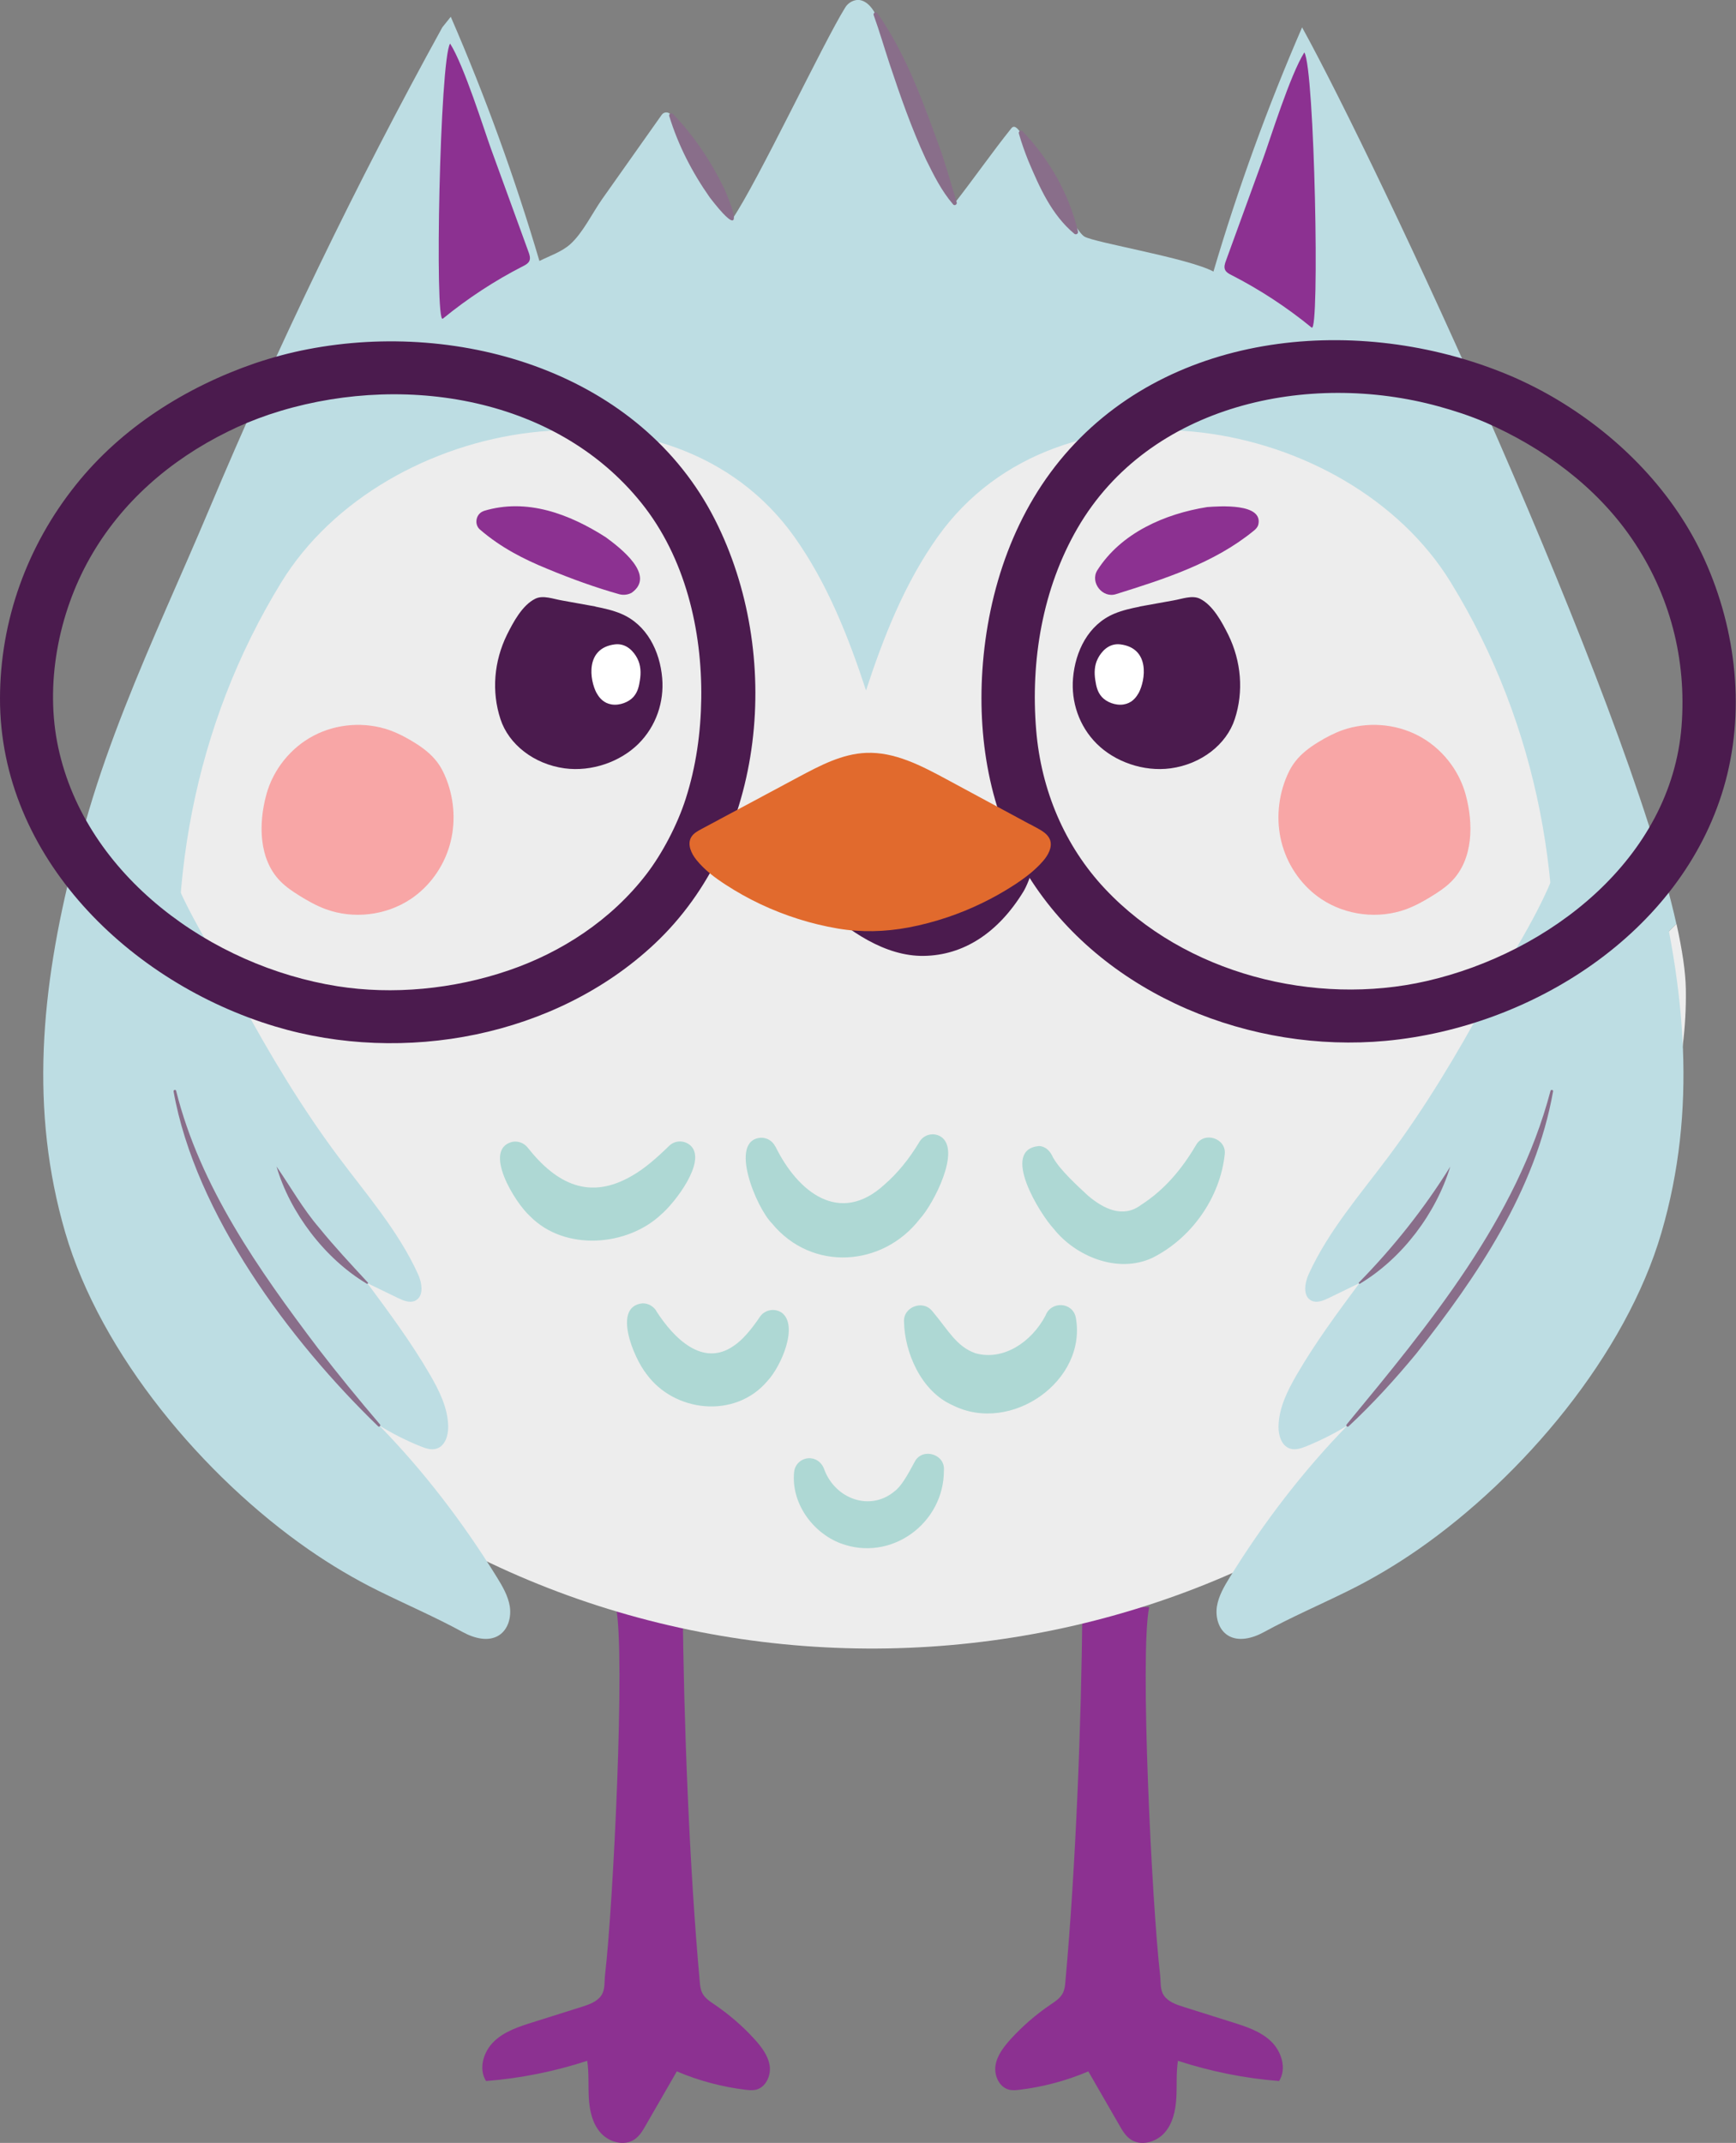
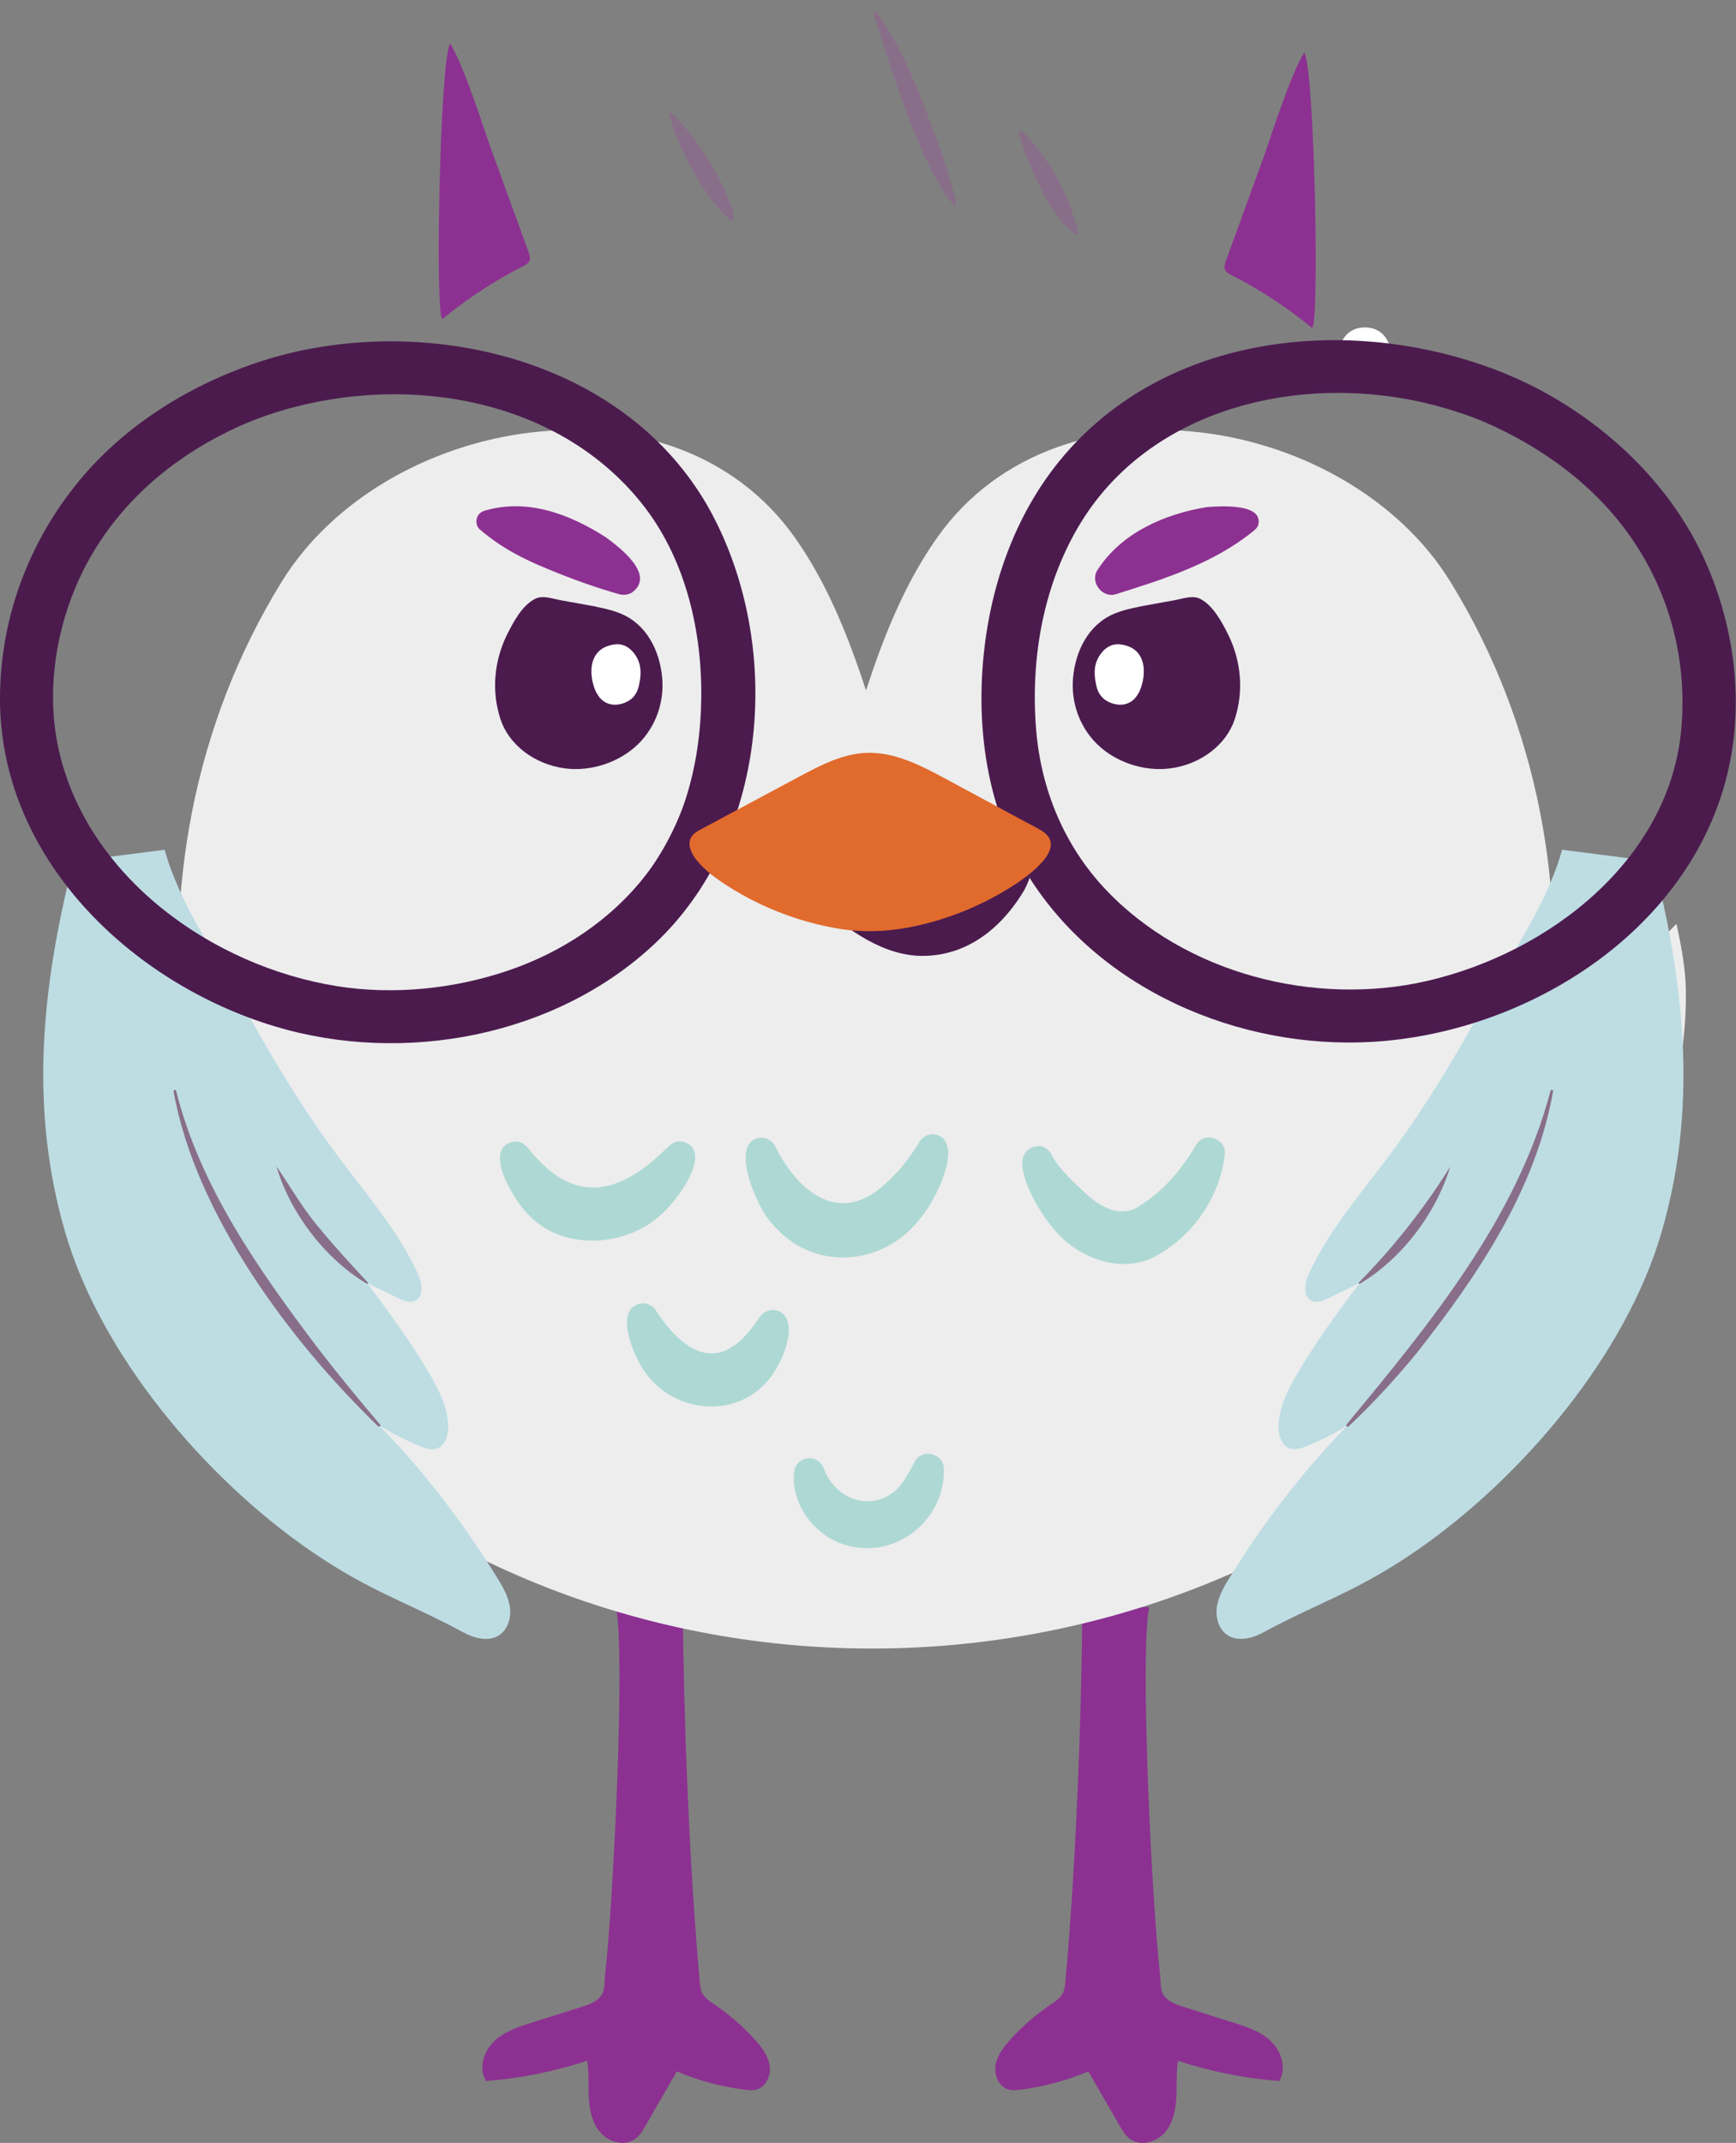
<svg xmlns="http://www.w3.org/2000/svg" width="483" height="596" viewBox="0 0 483 596" fill="none">
  <rect x="0" y="0" width="483" height="596" fill="#808080" stroke="none" />
  <g clip-path="url(#clip0_7526_31091)">
    <path d="M171.379 446.957C174.063 460.084 170.581 530.228 168.349 549.163C168.11 551.152 168.428 553.327 167.286 554.998C166.09 556.748 163.884 557.517 161.864 558.153C157.345 559.586 152.827 560.991 148.309 562.423C144.429 563.643 140.389 564.942 137.465 567.754C134.515 570.565 133.053 575.365 135.233 578.786C144.801 578.043 154.262 576.134 163.379 573.164C163.91 576.611 163.618 580.112 163.83 583.586C164.043 587.06 164.84 590.693 167.179 593.265C169.518 595.838 173.744 596.978 176.588 594.989C177.97 594.034 178.847 592.549 179.671 591.091C182.541 586.105 185.438 581.093 188.309 576.107C194.422 578.706 200.907 580.43 207.498 581.225C208.402 581.332 209.332 581.411 210.235 581.225C213.026 580.615 214.568 577.327 214.142 574.516C213.717 571.705 211.883 569.318 209.97 567.197C206.647 563.537 202.9 560.302 198.807 557.517C197.505 556.642 196.123 555.74 195.405 554.335C194.9 553.327 194.767 552.187 194.687 551.073C191.817 519.621 190.222 478.595 189.957 447.01" fill="#8C3191" />
    <path d="M319.732 446.957C317.047 460.084 320.529 530.228 322.762 549.163C323.001 551.152 322.682 553.327 323.825 554.998C325.021 556.748 327.227 557.517 329.247 558.153C333.765 559.586 338.283 560.991 342.801 562.423C346.682 563.643 350.721 564.942 353.645 567.754C356.569 570.565 358.057 575.365 355.878 578.786C346.31 578.043 336.848 576.134 327.732 573.164C327.2 576.611 327.492 580.112 327.28 583.586C327.067 587.06 326.27 590.693 323.931 593.265C321.592 595.838 317.366 596.978 314.522 594.989C313.14 594.034 312.263 592.549 311.439 591.091C308.569 586.105 305.672 581.093 302.802 576.107C296.689 578.706 290.204 580.43 283.612 581.225C282.709 581.332 281.778 581.411 280.875 581.225C278.084 580.615 276.543 577.327 276.968 574.516C277.393 571.705 279.227 569.318 281.141 567.197C284.463 563.537 288.21 560.302 292.303 557.517C293.606 556.642 294.988 555.74 295.705 554.335C296.21 553.327 296.343 552.187 296.423 551.073C299.293 519.621 300.888 478.595 301.154 447.01" fill="#8C3191" />
    <path d="M379.745 105.838C389.286 105.838 389.286 91.066 379.745 91.066C370.204 91.066 370.204 105.838 379.745 105.838Z" fill="white" />
-     <path d="M112.871 361.249C149.655 388.564 195.156 403.07 240.95 404.237C286.744 403.07 332.245 388.564 369.029 361.249C393.986 342.712 414.424 319.242 430.61 292.882L466.41 256.948C452.191 192.93 383.514 46.117 362.278 7.611C352.684 29.702 344.444 52.403 337.614 75.528C330.544 71.762 304.551 67.492 301.707 65.795C298.465 63.859 287.78 41.609 283.953 36.809C282.943 35.536 282.172 34.688 281.349 35.722C276.033 42.352 270.957 49.671 265.614 56.487C258.306 38.188 251.342 20.367 243.555 3.925C242.545 1.803 240.498 -0.345 238.186 0.026C236.937 0.239 235.794 1.034 235.156 2.095C228.937 12.119 210.837 50.52 203.741 60.942C198.346 51.13 192.658 41.45 186.678 31.983C186.093 31.054 184.764 31.028 184.127 31.903L167.569 55.32C164.831 59.192 162.173 64.787 158.638 67.943C156.246 70.065 153.004 71.125 150.08 72.584C143.25 49.459 135.011 26.758 125.416 4.667L123.077 7.585C99.104 51.103 77.416 95.948 58.121 141.826C43.104 177.522 23.968 215.312 18.148 254.561L51.211 292.855C67.423 319.216 87.862 342.712 112.792 361.223L112.871 361.249Z" fill="#BDDDE3" />
    <path d="M466.437 256.946L430.637 292.88C436.191 248.089 428.218 201.971 403.634 161.953C375.089 115.464 294.824 101.542 260.857 149.356C251.714 162.218 245.841 177.069 240.95 192.026C236.033 177.043 230.16 162.192 221.043 149.356C187.077 101.568 106.838 115.464 78.267 161.953C53.682 201.971 45.709 248.089 51.264 292.88L18.201 254.586C17.191 261.375 16.526 268.19 16.42 275.085C15.676 317.225 39.968 357.508 68.353 386.308C70.294 388.271 72.26 390.207 74.254 392.09C170.094 482.999 324.724 480.108 417.109 386.308C445.494 357.508 469.759 317.225 469.042 275.085C468.962 270.259 468.032 264.106 466.437 256.946Z" fill="#EDEDED" />
    <path d="M459.983 239.575C469.046 275.085 472.182 308.791 462.268 342.789C452.355 376.787 423.704 410.706 394.575 430.94C388.462 435.183 381.977 439.055 375.279 442.37C367.359 446.295 359.306 449.743 351.598 453.959C348.489 455.656 344.475 456.717 341.525 454.781C339.027 453.137 338.123 449.769 338.575 446.799C339.053 443.829 340.622 441.177 342.19 438.631C351.545 423.515 362.469 409.194 374.934 396.438C371.292 398.692 367.439 400.628 363.452 402.246C361.99 402.829 360.395 403.386 358.907 402.883C356.542 402.113 355.691 399.223 355.718 396.757C355.797 391.585 358.216 386.759 360.821 382.277C365.977 373.393 372.116 365.119 378.229 356.871C375.385 358.25 372.542 359.629 369.698 361.008C368.209 361.724 366.455 362.467 364.94 361.777C362.389 360.584 362.974 356.792 364.17 354.246C369.671 342.232 378.522 332.128 386.415 321.547C396.541 307.969 405.259 293.41 413.339 278.559C420.541 265.299 430.667 250.873 434.601 236.34" fill="#BDDDE3" />
    <path d="M374.67 396.179C397.687 368.28 422.005 339.002 431.387 303.413C431.467 302.989 432.211 303.068 432.105 303.546C427.268 330.967 411.029 354.967 394.045 376.475C388.172 383.582 381.952 390.424 375.202 396.709C374.883 397.001 374.351 396.55 374.67 396.205V396.179Z" fill="#896E8A" />
    <path d="M378.096 356.686C387.77 346.821 396.355 335.974 403.504 324.465C399.518 337.459 390.215 349.924 378.362 357.031C378.149 357.163 377.91 356.845 378.096 356.686Z" fill="#896E8A" />
    <path d="M20.434 239.575C11.371 275.085 8.235 308.791 18.149 342.789C28.062 376.787 56.713 410.706 85.843 430.94C91.956 435.183 98.441 439.055 105.138 442.37C113.058 446.295 121.112 449.743 128.819 453.959C131.929 455.656 135.942 456.717 138.892 454.781C141.39 453.137 142.294 449.769 141.842 446.799C141.364 443.829 139.796 441.177 138.228 438.631C128.872 423.515 117.949 409.194 105.484 396.438C109.125 398.692 112.979 400.628 116.965 402.246C118.427 402.829 120.022 403.386 121.51 402.883C123.876 402.113 124.726 399.223 124.7 396.757C124.62 391.585 122.201 386.759 119.597 382.277C114.441 373.393 108.301 365.119 102.188 356.871C105.032 358.25 107.876 359.629 110.72 361.008C112.208 361.724 113.962 362.467 115.477 361.777C118.029 360.584 117.444 356.792 116.248 354.246C110.746 342.232 101.896 332.128 94.002 321.547C83.876 307.969 75.158 293.41 67.079 278.559C59.876 265.299 49.75 250.873 45.816 236.34" fill="#BDDDE3" />
    <path d="M105.193 396.676C80.635 372.941 54.349 337.644 48.29 303.54C48.236 303.115 48.901 302.93 49.007 303.407C55.705 330.112 71.971 353.158 88.369 374.851C93.951 382.091 99.744 389.171 105.724 396.172C106.017 396.491 105.538 397.021 105.193 396.676Z" fill="#896E8A" />
    <path d="M102.057 357.03C90.389 350.108 80.635 337.193 76.941 324.438C80.768 329.98 84.25 336.186 88.742 341.41C93.02 346.687 97.645 351.62 102.323 356.685C102.509 356.844 102.296 357.163 102.057 357.03Z" fill="#896E8A" />
    <path d="M413.1 117.4C429.392 124.507 444.116 135.354 454.03 149.834C464.581 165.241 469.312 183.301 467.85 201.998C464.953 238.78 431.199 265.008 396.914 272.858C365.871 279.965 329.698 270.895 307.426 247.187C296.237 235.28 289.672 219.792 288.29 203.058C286.695 183.805 290.018 163.703 299.825 146.837C319.812 112.441 364.09 103.08 400.263 113.025C404.595 114.218 408.927 115.623 413.073 117.4C416.741 118.965 421.02 118.488 423.2 114.748C425.033 111.645 424.236 106.209 420.542 104.644C380.462 87.566 328.237 91.013 297.619 124.879C282.39 141.719 274.815 164.022 273.327 186.404C271.971 206.824 275.825 227.907 287.147 245.224C308.038 277.074 348.276 292.96 385.592 289.486C426.176 285.693 467.585 259.598 479.545 219.182C485.711 198.338 483.159 175.319 474.256 155.668C465.83 137.051 450.867 121.723 433.432 111.248C429.286 108.755 424.954 106.554 420.489 104.618C416.821 103.027 412.542 103.531 410.362 107.27C408.529 110.399 409.326 115.783 413.02 117.374L413.1 117.4Z" fill="#4B1B4E" />
    <path d="M146.787 319.14C154.84 329.35 164.062 333.885 175.836 327.016C179.345 325.028 182.72 322.057 186.175 318.689C187.903 317.019 190.64 317.072 192.315 318.795C196.461 323.171 187.903 334.389 183.969 337.757C174.507 346.694 157.099 348.046 147.504 338.287C143.172 334.415 134.189 319.644 142.534 317.576C144.182 317.257 145.803 317.92 146.787 319.14Z" fill="#AED8D4" />
    <path d="M215.73 318.846C222.029 331.708 233.696 340.804 246.028 329.507C249.749 326.298 253.018 322.24 255.809 317.573C257.032 315.531 259.69 314.868 261.736 316.114C267.557 319.801 259.663 334.943 255.969 338.948C245.603 352.446 225.776 353.719 214.746 340.221C210.441 335.925 202.574 317.069 211.69 316.433C213.444 316.38 214.986 317.387 215.703 318.872L215.73 318.846Z" fill="#AED8D4" />
    <path d="M293.046 322.026C294.907 325.368 299.717 329.77 302.667 332.501C307.106 336.294 312.501 338.84 317.418 335.153C323.903 330.99 328.74 325.315 332.78 318.446C335.013 314.521 341.285 316.616 340.753 321.045C339.478 333.032 331.584 344.356 320.607 349.845C310.906 354.354 299.132 349.341 293.126 341.704C289.431 337.779 278.136 319.692 289.113 318.738C291.106 318.87 292.328 320.355 293.02 322.026H293.046Z" fill="#AED8D4" />
-     <path d="M259.423 364.7C263.835 369.951 266.094 374.512 271.383 376.369C279.197 378.57 287.064 373.186 290.891 365.893C292.432 361.756 298.466 362.101 299.316 366.45C302.505 384.059 281.296 398.937 265.137 390.875C256.127 386.95 251.689 375.918 251.529 367.723C251.184 363.454 256.898 361.358 259.423 364.726V364.7Z" fill="#AED8D4" />
    <path d="M182.564 364.593C187.481 372.258 195.534 380.32 204.118 374.326C206.59 372.708 209.088 369.712 211.427 366.238C212.783 364.249 215.52 363.745 217.514 365.097C222.245 368.677 217.354 380.028 213.474 384.138C204.49 394.72 187.534 392.784 179.853 382.123C176.318 377.694 170.311 363.374 178.71 362.498C180.331 362.445 181.766 363.294 182.59 364.567L182.564 364.593Z" fill="#AED8D4" />
    <path d="M229.369 408.799C232.452 416.888 242.047 420.441 248.851 414.793C250.791 413.361 252.492 410.284 254.485 406.572C256.585 402.514 262.99 404.397 262.618 408.879C262.724 423.597 247.947 434.576 233.808 429.219C225.861 426.143 220.067 417.816 220.944 409.383C221.183 407.049 223.283 405.352 225.622 405.59C227.509 405.776 228.811 407.128 229.369 408.773V408.799Z" fill="#AED8D4" />
    <path d="M70.91 101.04C51.747 107.643 33.86 118.887 21.13 134.826C7.575 151.745 0.027 172.536 5.83828e-05 194.256C-0.053 238.437 36.199 273.364 76.544 285.483C112.318 296.224 154.604 288.321 182.112 262.517C213.341 233.213 217.806 181.845 198.962 144.611C178.285 103.718 128.345 88.867 85.607 97.141C80.611 98.096 75.721 99.422 70.91 101.04C67.109 102.313 64.638 106.132 65.727 110.136C66.737 113.822 71.043 116.58 74.843 115.307C110.059 103.506 154.099 109.5 178.497 139.944C190.643 155.087 195.374 175.268 195.108 194.335C194.975 203.776 193.673 213.164 190.776 222.181C188.464 229.394 184.238 237.43 179.853 243.131C170.019 255.94 156.145 264.904 141.527 269.89C126.112 275.167 109.209 276.732 93.847 274.292C58.817 268.723 23.894 243.662 16.213 207.94C12.438 190.384 16.213 170.733 25.01 155.193C33.807 139.652 47.309 127.984 63.309 120.081C67.216 118.145 70.671 116.739 74.843 115.307C78.618 114.008 81.116 110.242 80.026 106.211C79.016 102.551 74.71 99.74 70.91 101.04Z" fill="#4B1B4E" />
-     <path opacity="0.7" d="M78.006 245.096C79.574 246.687 81.408 247.933 83.295 249.1C85.634 250.559 88.053 251.911 90.631 252.866C98.365 255.703 107.401 254.616 114.259 250.055C119.468 246.581 123.322 241.197 125.076 235.204C126.83 229.21 126.484 222.634 124.225 216.799C123.534 214.996 122.657 213.246 121.461 211.734C119.76 209.56 117.528 207.889 115.189 206.457C113.036 205.131 110.777 203.937 108.411 203.089C101.581 200.675 93.74 201.232 87.335 204.574C80.903 207.915 75.986 214.041 74.099 221.016C71.947 228.892 71.893 238.89 78.006 245.096Z" fill="#FD8888" />
    <path d="M317.125 168.719C314.706 169.196 312.314 169.727 310.028 170.682C302.799 173.705 299.185 181.104 298.547 188.609C297.989 195.133 300.168 201.922 305.165 206.881C310.161 211.84 318.108 214.704 325.683 213.696C334.267 212.529 341.257 207.013 343.543 200.012C346.068 192.322 345.35 183.915 341.736 176.542C340.008 173.095 337.51 168.321 333.842 166.518C331.689 165.457 328.845 166.598 326.48 166.995C323.796 167.473 321.111 167.95 318.4 168.454C317.949 168.534 317.523 168.613 317.071 168.693L317.125 168.719Z" fill="#4B1B4E" />
    <path d="M316.753 192.795C316.008 194.174 314.759 195.58 312.633 195.924C310.321 196.296 307.796 195.235 306.547 193.829C305.297 192.424 304.979 190.753 304.739 189.162C304.42 187.146 304.474 184.998 305.484 183.089C306.361 181.392 308.38 178.819 311.703 179.217C320.022 180.251 318.746 189.135 316.779 192.795H316.753Z" fill="white" />
    <path d="M287.968 232.735L285.788 232.257C283.662 230.64 280.978 230.136 278.4 230.242C275.822 230.348 273.27 231.064 270.745 231.674C264.526 233.186 258.174 234.14 251.795 234.485C245.417 234.14 239.064 233.159 232.845 231.674C230.32 231.064 227.795 230.375 225.191 230.242C223.011 230.136 219.051 230.348 217.111 231.833C211.37 236.235 225.191 248.859 227.636 251.139C236.114 259.095 246.373 265.99 256.951 265.858C268.114 265.725 277.709 259.413 284.699 248.037C286.612 244.934 289.483 236.076 287.968 232.735Z" fill="#4B1B4E" />
    <path d="M286.512 229.233C278.751 225.043 271.017 220.879 263.256 216.689C256.266 212.924 248.851 209.052 240.958 209.396C234.313 209.662 228.2 212.897 222.326 216.026C213.263 220.879 204.2 225.732 195.137 230.586C194.048 231.169 192.878 231.805 192.267 232.919C191.177 234.908 192.347 237.401 193.755 239.151C195.988 241.936 198.858 244.084 201.835 246.02C208.134 250.13 214.964 253.339 222.114 255.593C225.702 256.734 229.37 257.609 233.064 258.245C239.602 259.359 246.273 259.174 252.785 257.954C256.479 257.264 260.12 256.283 263.682 255.09C270.167 252.888 276.386 249.892 282.153 246.153C285.077 244.243 287.921 242.122 290.206 239.47C291.615 237.852 292.864 235.624 292.147 233.582C291.562 232.018 289.994 231.089 288.532 230.294C287.868 229.923 287.177 229.578 286.512 229.207V229.233Z" fill="#E16A2D" />
-     <path opacity="0.7" d="M403.88 245.096C402.312 246.687 400.478 247.933 398.591 249.1C396.252 250.559 393.833 251.911 391.255 252.866C383.521 255.703 374.485 254.616 367.628 250.055C362.418 246.581 358.564 241.197 356.81 235.204C355.056 229.21 355.402 222.634 357.661 216.799C358.352 214.996 359.229 213.246 360.425 211.734C362.126 209.56 364.358 207.889 366.697 206.457C368.85 205.131 371.109 203.937 373.475 203.089C380.305 200.675 388.146 201.232 394.551 204.574C400.983 207.915 405.9 214.041 407.787 221.016C409.94 228.892 409.993 238.89 403.88 245.096Z" fill="#FD8888" />
    <path d="M123.211 88.63C130.122 82.981 137.643 78.049 145.59 73.991C146.228 73.673 146.892 73.302 147.238 72.665C147.663 71.843 147.344 70.862 147.025 70.013C143.543 60.44 140.062 50.893 136.58 41.319C134.746 36.28 129.138 18.274 125.231 12.121C122.361 16.55 120.899 90.513 123.185 88.63H123.211Z" fill="#8C3191" />
    <path d="M364.916 91.095C358.006 85.446 350.485 80.513 342.538 76.456C341.9 76.138 341.235 75.766 340.89 75.13C340.465 74.308 340.784 73.327 341.103 72.478C344.584 62.904 348.066 53.358 351.548 43.784C353.382 38.745 358.989 20.738 362.896 14.586C365.767 19.015 367.229 92.978 364.943 91.095H364.916Z" fill="#8C3191" />
    <path d="M348.838 147.605C337.808 156.648 323.749 161.104 310.513 165.241C306.739 166.461 303.284 162.032 305.25 158.69C311.868 148.215 324.068 142.911 335.868 141.028C339.111 140.79 351.682 139.835 350.061 146.04C349.822 146.73 349.343 147.207 348.812 147.632L348.838 147.605Z" fill="#8C3191" />
    <path d="M134.564 142.119C146.604 138.433 158.484 142.994 168.531 149.412C172.517 152.329 182.617 160.02 175.733 164.873C174.643 165.456 173.421 165.562 172.305 165.271C165.846 163.467 158.803 160.921 152.371 158.243C145.594 155.485 139.321 152.25 133.607 147.343C131.827 145.911 132.385 142.862 134.564 142.146V142.119Z" fill="#8C3191" />
    <path d="M165.662 168.719C168.081 169.196 170.473 169.727 172.759 170.682C179.988 173.705 183.602 181.104 184.24 188.609C184.798 195.133 182.619 201.922 177.622 206.881C172.626 211.84 164.679 214.704 157.104 213.696C148.52 212.529 141.53 207.013 139.244 200.012C136.719 192.322 137.437 183.915 141.051 176.542C142.779 173.095 145.277 168.321 148.945 166.518C151.098 165.457 153.942 166.598 156.307 166.995C158.991 167.473 161.676 167.95 164.387 168.454C164.838 168.534 165.264 168.613 165.716 168.693L165.662 168.719Z" fill="#4B1B4E" />
    <path d="M166.029 192.795C166.774 194.174 168.023 195.58 170.149 195.924C172.461 196.296 174.986 195.235 176.235 193.829C177.484 192.424 177.803 190.753 178.043 189.162C178.362 187.146 178.308 184.998 177.298 183.089C176.421 181.392 174.401 178.819 171.079 179.217C162.76 180.251 164.036 189.135 166.003 192.795H166.029Z" fill="white" />
    <path d="M187.215 31.69C193.115 37.79 197.819 44.87 201.514 52.481C206.085 63.01 204.836 64.468 197.5 54.948C192.61 48 188.703 40.442 186.205 32.3C185.992 31.717 186.79 31.239 187.215 31.69Z" fill="#896E8A" />
    <path d="M244.093 3.632C252.385 15.486 257.116 29.17 262.007 42.642C263.495 47.177 264.797 51.739 266.179 56.273C266.286 56.592 266.1 56.91 265.781 57.016C265.541 57.096 265.302 57.016 265.169 56.83C261.9 53.038 259.774 48.662 257.648 44.393C253.635 35.747 250.498 26.757 247.495 17.741C246.007 13.232 244.678 8.644 243.083 4.216C242.844 3.606 243.721 3.128 244.093 3.659V3.632Z" fill="#896E8A" />
    <path d="M284.488 36.519C291.956 44.262 297.431 53.915 299.929 64.417C300.062 64.974 299.371 65.398 298.919 65.027C292.567 59.75 289.245 52.139 286.109 44.74C285.125 42.273 284.222 39.78 283.478 37.129C283.292 36.545 284.062 36.094 284.488 36.519Z" fill="#896E8A" />
  </g>
  <defs>
    <clipPath id="clip0_7526_31091">
      <rect width="483" height="596" fill="white" />
    </clipPath>
  </defs>
</svg>